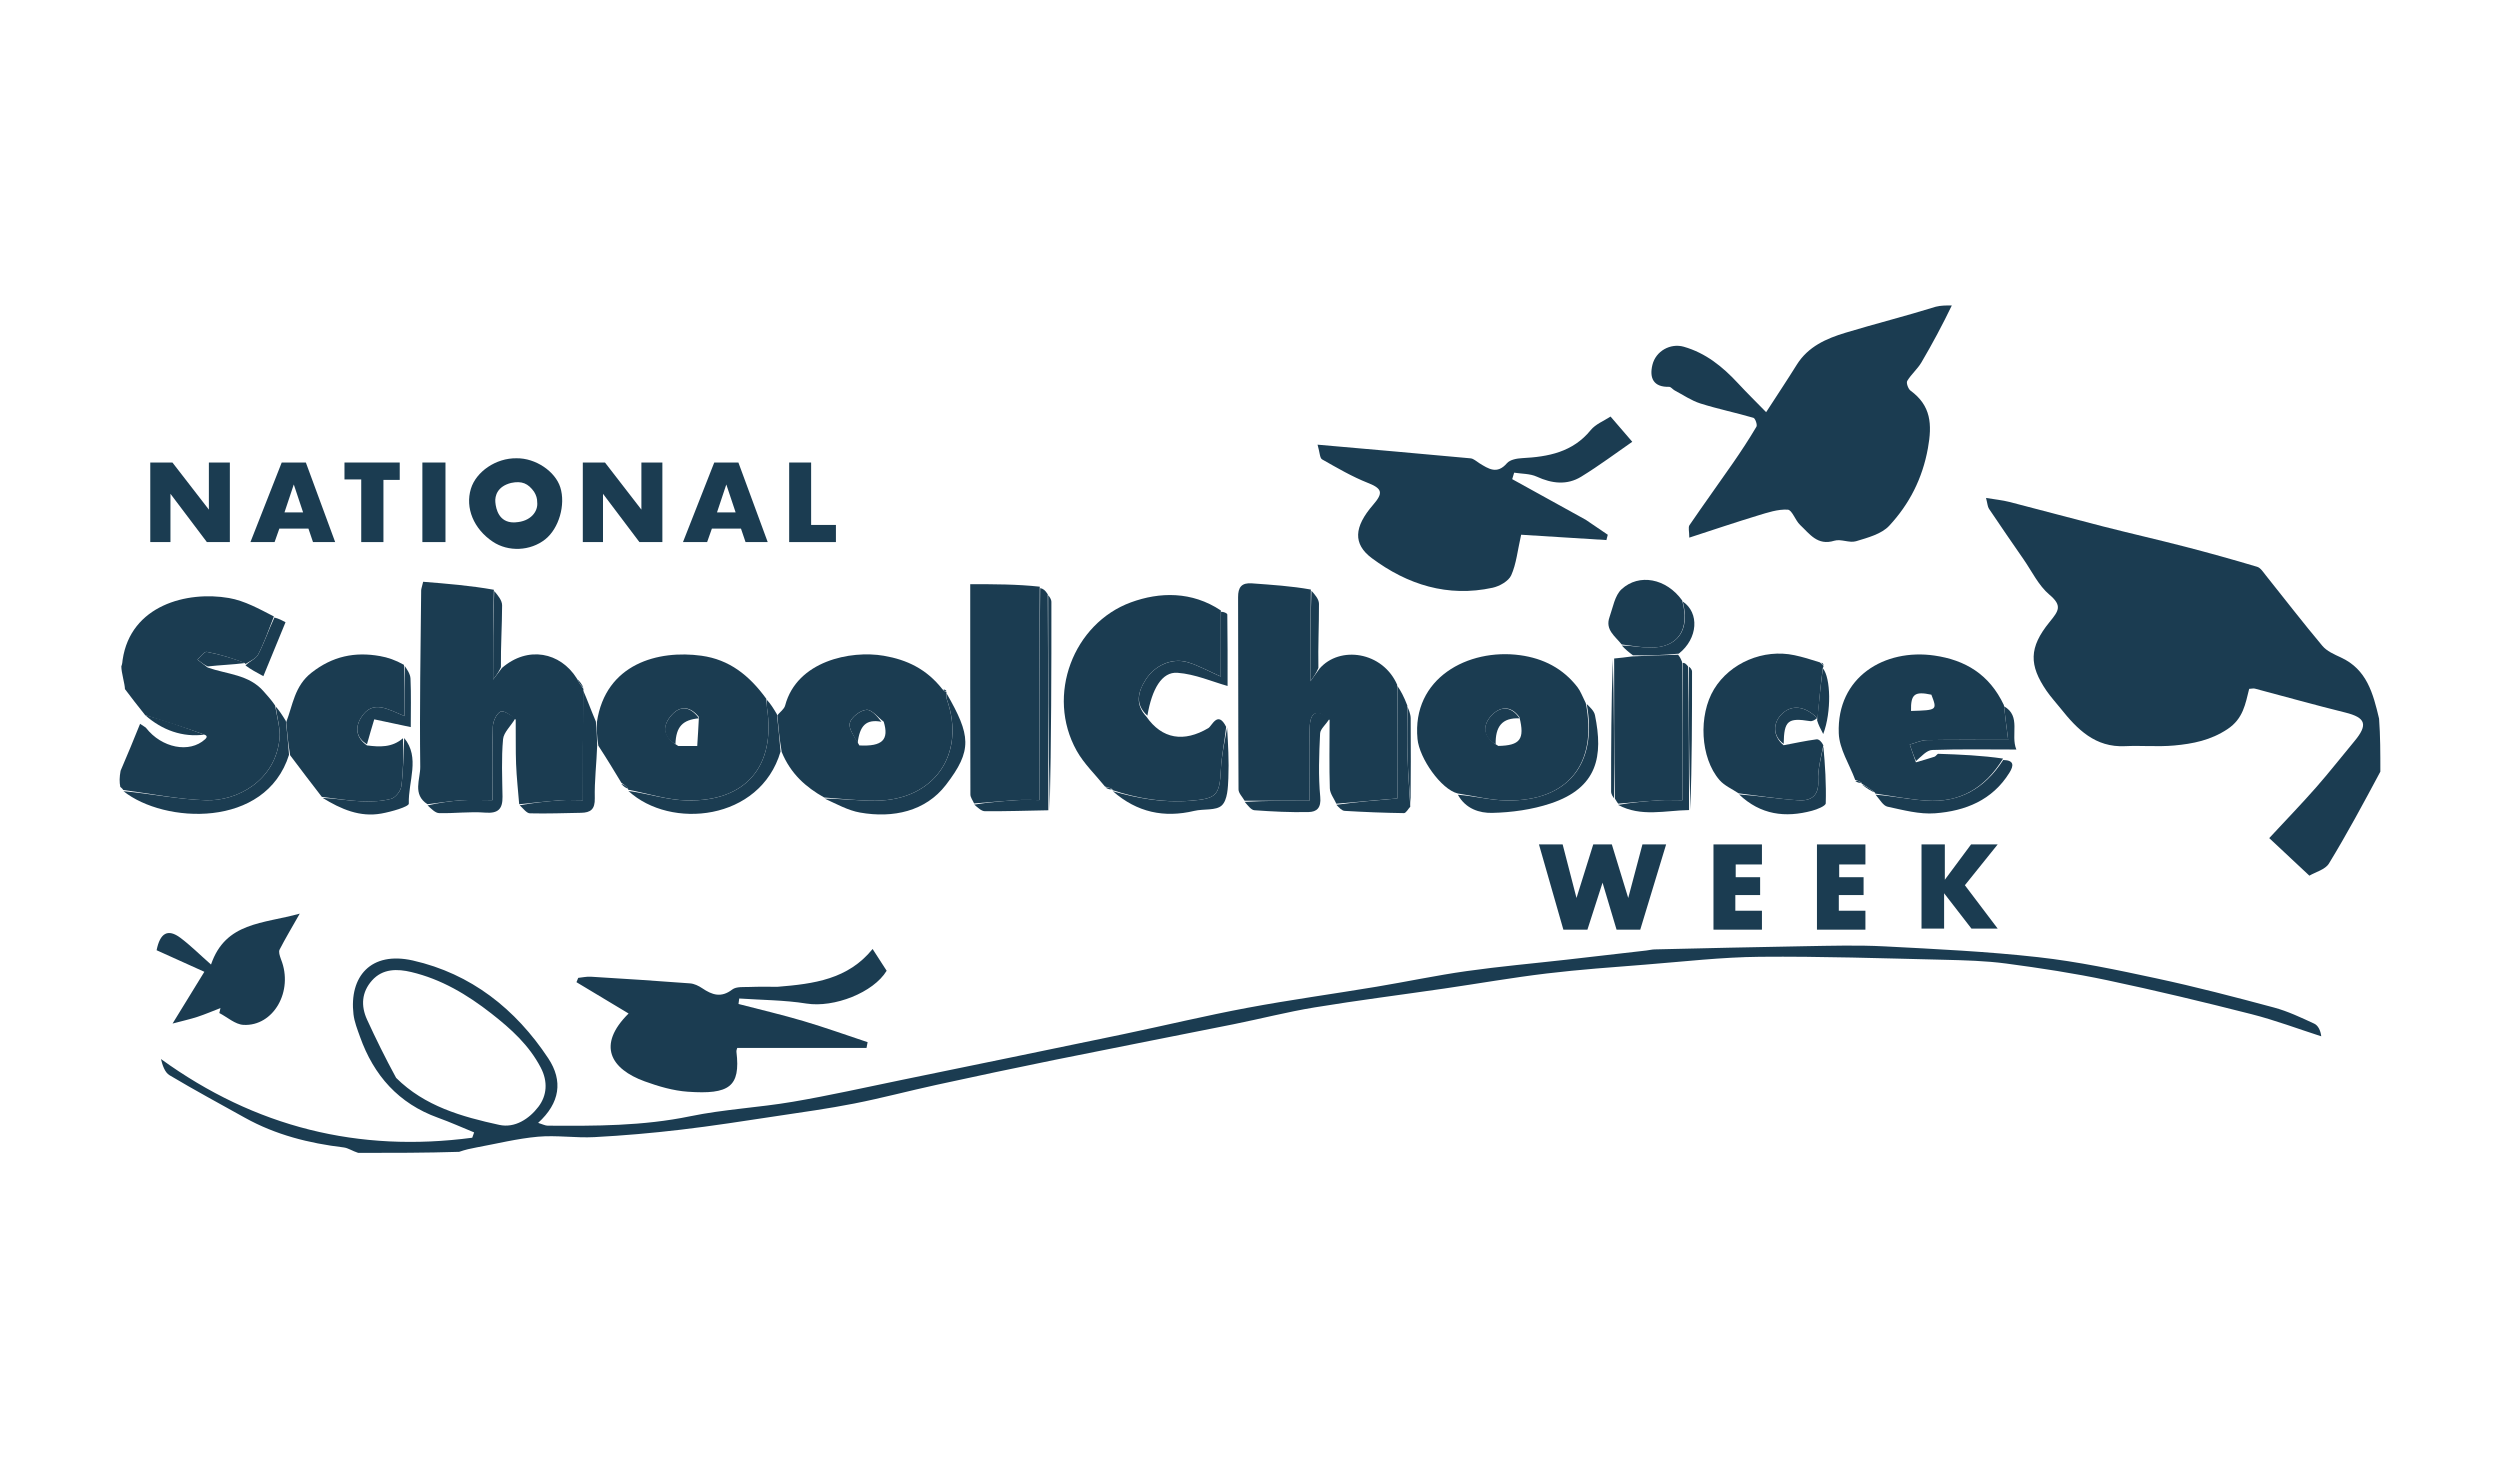
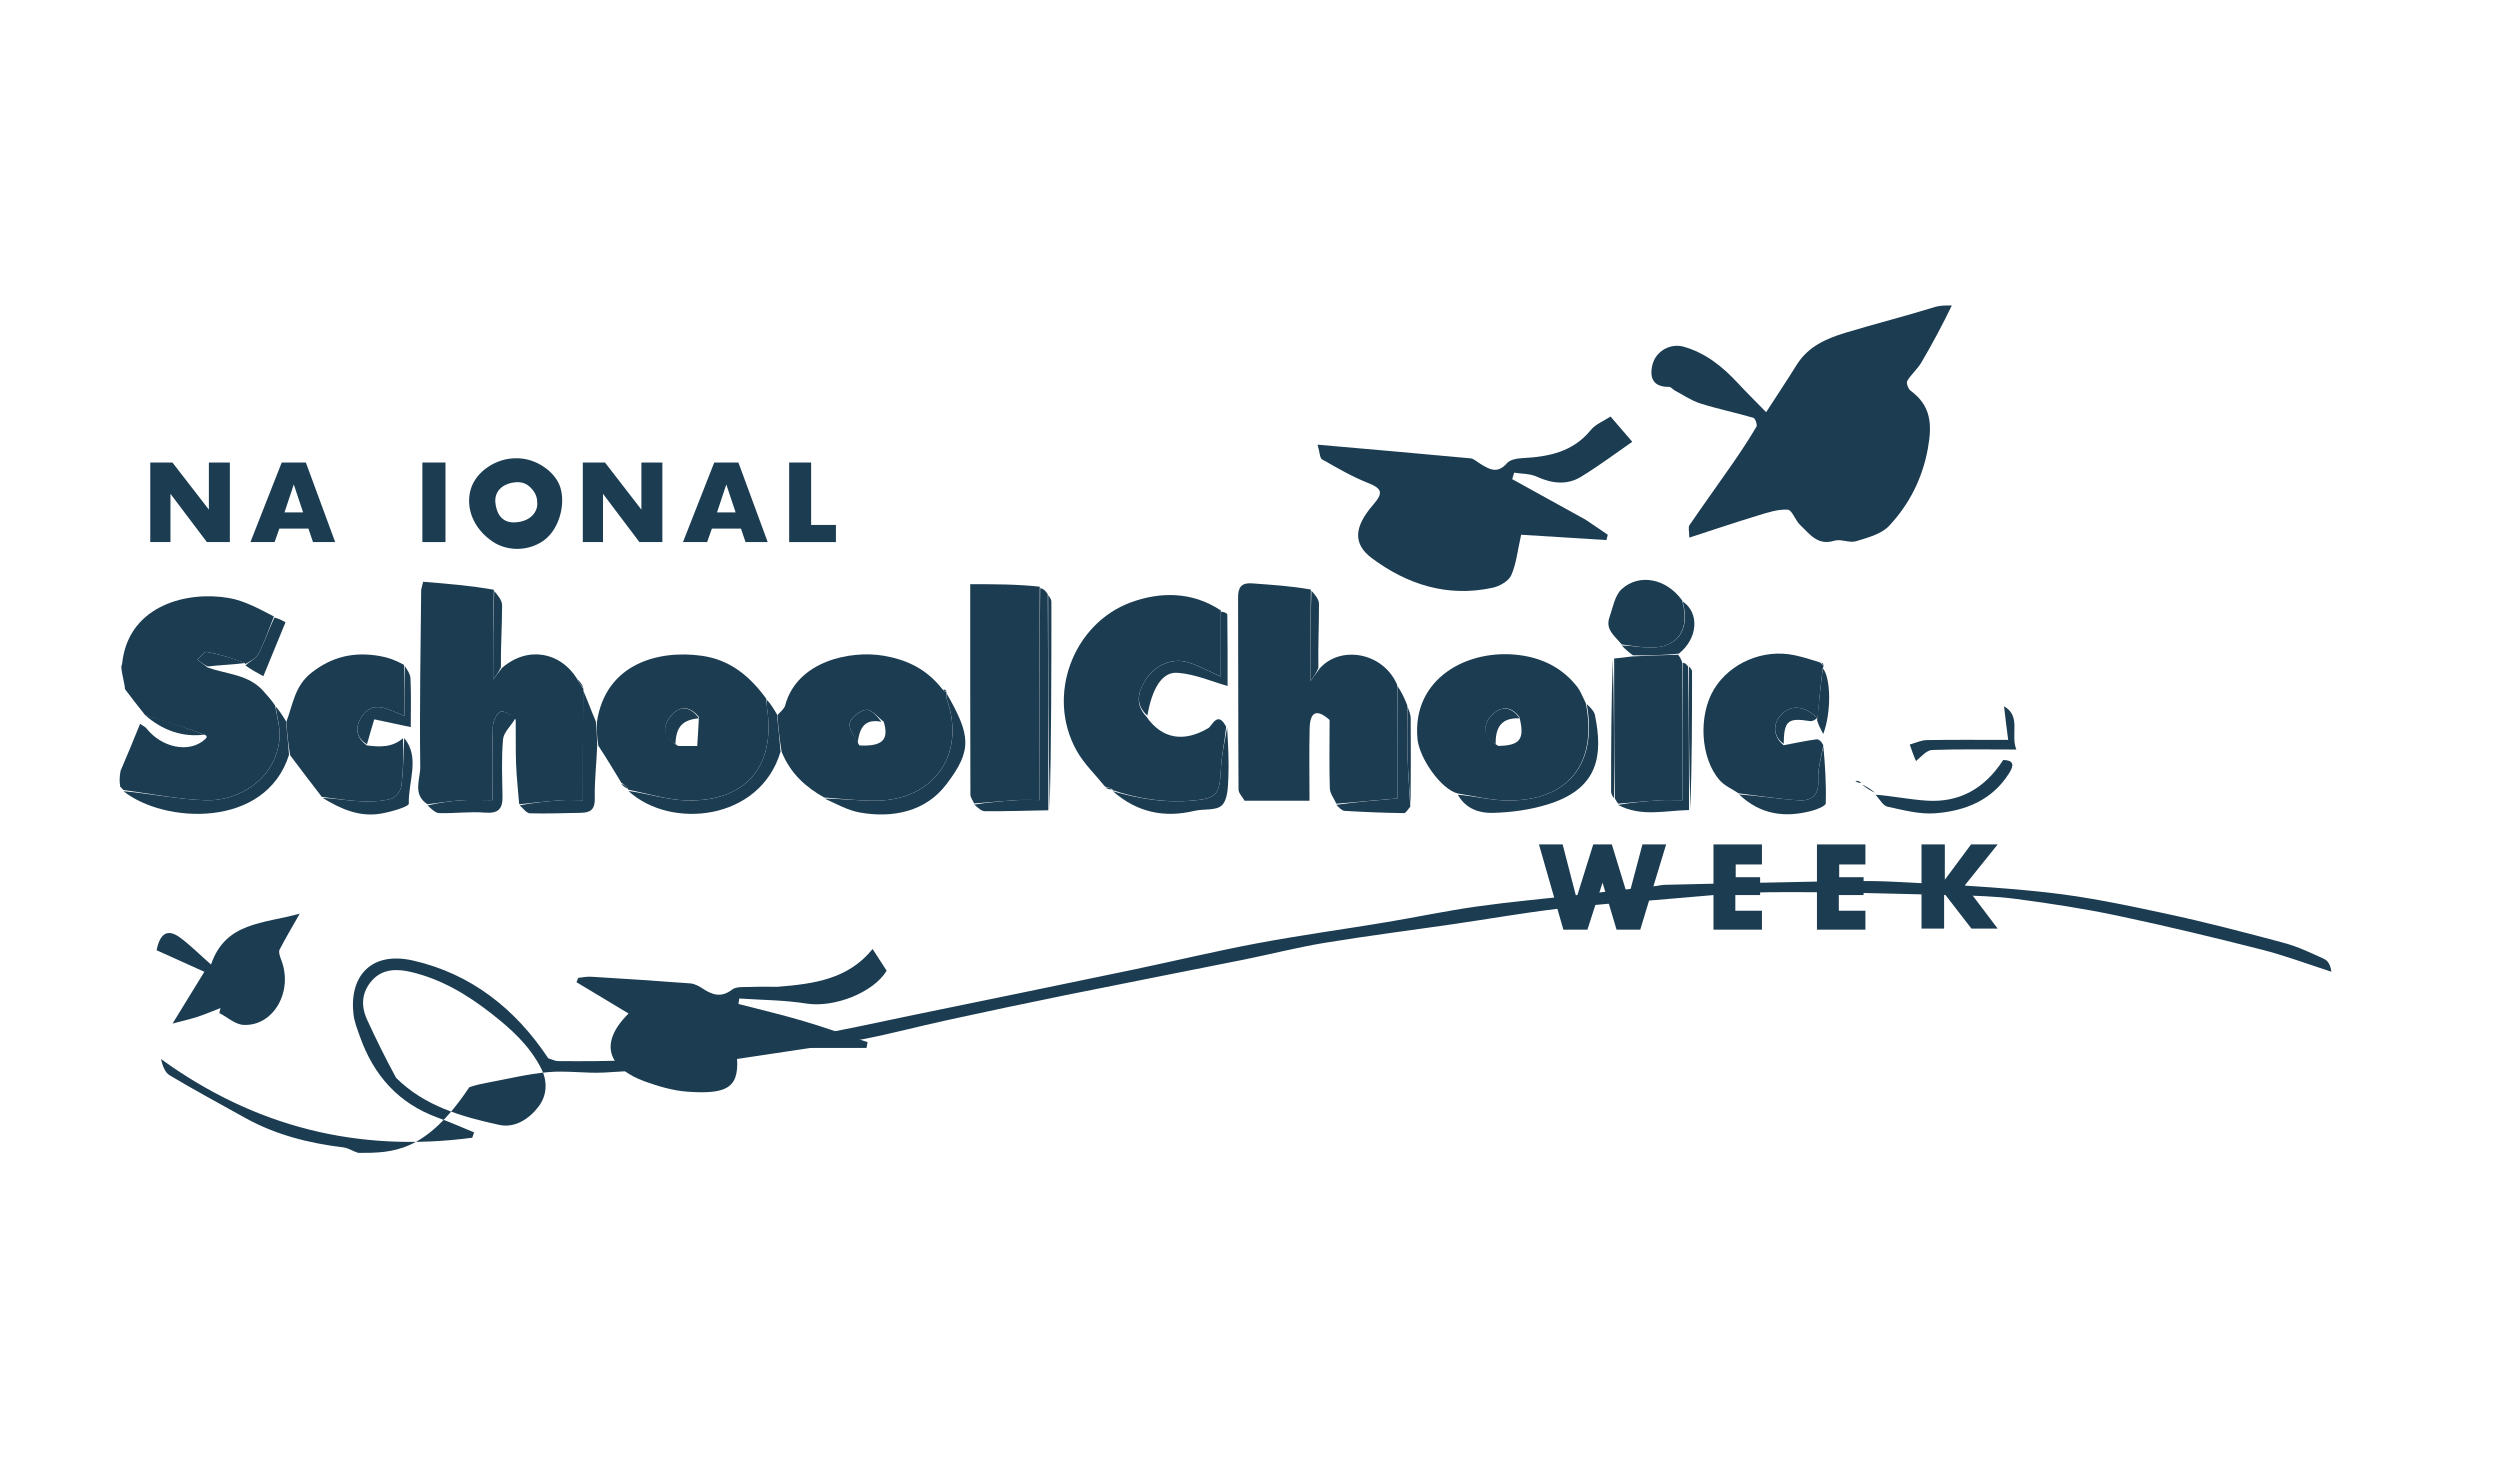
<svg xmlns="http://www.w3.org/2000/svg" version="1.1" id="Layer_1" x="0px" y="0px" viewBox="0 0 1200 700" style="enable-background:new 0 0 1200 700;" xml:space="preserve">
  <style type="text/css">
	.st0{fill:#1B3C51;}
	.st1{fill-rule:evenodd;clip-rule:evenodd;fill:#1B3C51;}
	.st2{fill:#FFFFFF;}
</style>
  <g>
-     <path class="st0" d="M1142.57,370.39c-8.15,15.25-16.03,29.91-24.68,44.1c-1.78,2.92-6.45,4.09-9.39,5.83   c-7.33-6.86-13.89-13-19.27-18.03c8.15-8.78,15.46-16.34,22.4-24.23c6.35-7.21,12.26-14.81,18.42-22.19   c6.74-8.07,5.53-11.42-4.38-13.87c-14.5-3.58-28.88-7.64-43.32-11.46c-0.73-0.19-1.58,0.06-2.75,0.12   c-1.82,7.23-2.85,14.31-10.4,19.32c-8.1,5.38-16.64,7.04-25.6,7.86c-7.79,0.71-15.71-0.05-23.54,0.32   c-14.35,0.69-22.97-8.06-30.95-18.09c-2.26-2.84-4.75-5.52-6.79-8.5c-8.39-12.26-8.53-20.72,1.46-32.98   c4.39-5.39,6.26-7.83-0.09-13.17c-5.19-4.37-8.37-11.16-12.37-16.93c-5.59-8.06-11.15-16.14-16.61-24.28   c-0.68-1.01-0.7-2.47-1.42-5.2c4.32,0.72,7.86,1.06,11.27,1.93c14.93,3.82,29.79,7.89,44.72,11.7c13.15,3.36,26.39,6.37,39.54,9.77   c11.59,3,23.14,6.22,34.61,9.65c1.65,0.49,2.93,2.57,4.15,4.1c9.04,11.29,17.86,22.77,27.16,33.85c2.13,2.54,5.68,4.09,8.83,5.54   c12.54,5.77,15.5,17.24,18.38,29.38C1142.57,353.29,1142.57,361.46,1142.57,370.39z" />
    <path class="st0" d="M936.88,146.61c-4.39,9.13-9.31,18.34-14.59,27.33c-1.88,3.2-4.92,5.72-6.82,8.91   c-0.57,0.96,0.46,3.83,1.6,4.67c9.84,7.2,10.4,16.13,8.33,27.62c-2.63,14.6-8.92,26.81-18.56,37.21   c-3.72,4.01-10.33,5.73-15.94,7.44c-3.16,0.96-7.28-1.22-10.43-0.24c-8.11,2.52-11.86-3.33-16.4-7.56   c-2.35-2.19-3.86-7.24-5.96-7.36c-4.75-0.27-9.71,1.41-14.42,2.84c-10.69,3.25-21.27,6.83-32.83,10.59c0-3-0.61-4.95,0.1-5.99   c6.85-10.04,13.99-19.89,20.91-29.88c3.92-5.67,7.72-11.45,11.22-17.38c0.53-0.89-0.57-4-1.44-4.26   c-8.43-2.47-17.07-4.23-25.44-6.88c-4.36-1.38-8.3-4.11-12.4-6.28c-0.93-0.49-1.76-1.73-2.62-1.71c-7.63,0.2-9.53-4.33-8.04-10.51   c1.63-6.75,8.72-10.54,15.03-8.75c10.56,3.01,18.7,9.6,26.01,17.49c4.36,4.7,8.94,9.19,13.56,13.93   c5.44-8.41,10.18-15.52,14.7-22.78c5.45-8.74,14.21-12.57,23.36-15.34c14.3-4.33,28.81-7.97,43.42-12.51   C931.68,146.61,933.94,146.61,936.88,146.61z" />
-     <path class="st0" d="M171.96,553.39c-2.83-0.9-4.83-2.36-6.98-2.62c-16.65-2-32.66-6.03-47.42-14.25   c-12.1-6.74-24.29-13.32-36.18-20.41c-2.28-1.36-3.37-4.72-4.12-7.78c45.32,32.82,94.97,44.99,149.42,37.78   c0.3-0.85,0.6-1.7,0.9-2.56c-5.78-2.36-11.48-4.93-17.35-7.04c-18.91-6.82-30.84-20.3-37.44-38.89c-1.25-3.52-2.69-7.11-3.12-10.78   c-2.1-18,8.25-30.39,28.51-25.8c27.89,6.32,49.27,23.22,64.98,46.94c7.17,10.83,5.64,21.44-4.86,31c2.24,0.68,3.4,1.33,4.56,1.34   c22.9,0.17,45.71,0.18,68.4-4.51c16.21-3.35,32.92-4.17,49.27-6.96c17.62-3,35.08-6.95,52.6-10.55   c35.35-7.27,70.71-14.52,106.04-21.89c19.88-4.15,39.64-8.93,59.6-12.66c20.51-3.84,41.22-6.67,61.81-10.1   c14.5-2.41,28.89-5.48,43.44-7.53c15.9-2.25,31.92-3.66,47.88-5.47c12.79-1.45,25.57-2.93,38.35-4.41c1.33-0.15,2.65-0.5,3.98-0.53   c23.97-0.54,47.93-1.14,71.9-1.53c12.76-0.21,25.56-0.59,38.29,0.07c24.68,1.29,49.41,2.45,73.95,5.2   c18.97,2.12,37.79,6.1,56.49,10.12c19.01,4.08,37.85,8.99,56.63,14.04c6.66,1.79,13.03,4.82,19.33,7.74   c1.88,0.87,3.05,3.26,3.38,6.08c-11.15-3.59-22.16-7.75-33.49-10.63c-22.96-5.84-46.01-11.38-69.19-16.28   c-16-3.38-32.23-5.85-48.45-8.01c-9.91-1.32-19.99-1.58-30.01-1.82c-29.43-0.68-58.87-1.7-88.29-1.43   c-18.35,0.17-36.68,2.32-55.01,3.76c-15.8,1.25-31.62,2.36-47.35,4.25c-16.37,1.96-32.63,4.82-48.95,7.2   c-20.8,3.03-41.67,5.68-62.41,9.08c-13.03,2.14-25.87,5.45-38.83,8.06c-28.64,5.76-57.32,11.32-85.95,17.13   c-18.98,3.85-37.92,7.88-56.85,12.01c-13.14,2.86-26.15,6.34-39.34,8.93c-12.39,2.44-24.93,4.19-37.43,6.06   c-15.29,2.3-30.57,4.72-45.92,6.52c-13.75,1.62-27.58,2.83-41.41,3.56c-9.01,0.48-18.14-1-27.1-0.2   c-9.94,0.89-19.75,3.36-29.61,5.17c-2.63,0.48-5.24,1.05-8.22,2.09C204.25,553.39,188.49,553.39,171.96,553.39 M190.14,517.38   c13.71,13.63,31.52,18.64,49.52,22.57c7.49,1.64,14.38-2.92,18.77-8.69c4.11-5.39,4.64-12.1,1.13-18.81   c-5.65-10.81-14.2-18.52-23.7-25.96c-11.71-9.16-24.1-16.51-38.49-19.92c-6.53-1.55-13.68-1.76-18.84,4.09   c-4.96,5.61-5.38,12.14-2.33,18.79C180.4,498.6,184.84,507.63,190.14,517.38z" />
+     <path class="st0" d="M171.96,553.39c-2.83-0.9-4.83-2.36-6.98-2.62c-16.65-2-32.66-6.03-47.42-14.25   c-12.1-6.74-24.29-13.32-36.18-20.41c-2.28-1.36-3.37-4.72-4.12-7.78c45.32,32.82,94.97,44.99,149.42,37.78   c0.3-0.85,0.6-1.7,0.9-2.56c-5.78-2.36-11.48-4.93-17.35-7.04c-18.91-6.82-30.84-20.3-37.44-38.89c-1.25-3.52-2.69-7.11-3.12-10.78   c-2.1-18,8.25-30.39,28.51-25.8c27.89,6.32,49.27,23.22,64.98,46.94c2.24,0.68,3.4,1.33,4.56,1.34   c22.9,0.17,45.71,0.18,68.4-4.51c16.21-3.35,32.92-4.17,49.27-6.96c17.62-3,35.08-6.95,52.6-10.55   c35.35-7.27,70.71-14.52,106.04-21.89c19.88-4.15,39.64-8.93,59.6-12.66c20.51-3.84,41.22-6.67,61.81-10.1   c14.5-2.41,28.89-5.48,43.44-7.53c15.9-2.25,31.92-3.66,47.88-5.47c12.79-1.45,25.57-2.93,38.35-4.41c1.33-0.15,2.65-0.5,3.98-0.53   c23.97-0.54,47.93-1.14,71.9-1.53c12.76-0.21,25.56-0.59,38.29,0.07c24.68,1.29,49.41,2.45,73.95,5.2   c18.97,2.12,37.79,6.1,56.49,10.12c19.01,4.08,37.85,8.99,56.63,14.04c6.66,1.79,13.03,4.82,19.33,7.74   c1.88,0.87,3.05,3.26,3.38,6.08c-11.15-3.59-22.16-7.75-33.49-10.63c-22.96-5.84-46.01-11.38-69.19-16.28   c-16-3.38-32.23-5.85-48.45-8.01c-9.91-1.32-19.99-1.58-30.01-1.82c-29.43-0.68-58.87-1.7-88.29-1.43   c-18.35,0.17-36.68,2.32-55.01,3.76c-15.8,1.25-31.62,2.36-47.35,4.25c-16.37,1.96-32.63,4.82-48.95,7.2   c-20.8,3.03-41.67,5.68-62.41,9.08c-13.03,2.14-25.87,5.45-38.83,8.06c-28.64,5.76-57.32,11.32-85.95,17.13   c-18.98,3.85-37.92,7.88-56.85,12.01c-13.14,2.86-26.15,6.34-39.34,8.93c-12.39,2.44-24.93,4.19-37.43,6.06   c-15.29,2.3-30.57,4.72-45.92,6.52c-13.75,1.62-27.58,2.83-41.41,3.56c-9.01,0.48-18.14-1-27.1-0.2   c-9.94,0.89-19.75,3.36-29.61,5.17c-2.63,0.48-5.24,1.05-8.22,2.09C204.25,553.39,188.49,553.39,171.96,553.39 M190.14,517.38   c13.71,13.63,31.52,18.64,49.52,22.57c7.49,1.64,14.38-2.92,18.77-8.69c4.11-5.39,4.64-12.1,1.13-18.81   c-5.65-10.81-14.2-18.52-23.7-25.96c-11.71-9.16-24.1-16.51-38.49-19.92c-6.53-1.55-13.68-1.76-18.84,4.09   c-4.96,5.61-5.38,12.14-2.33,18.79C180.4,498.6,184.84,507.63,190.14,517.38z" />
    <path class="st0" d="M59.18,379.2c-0.33-0.47-0.67-0.94-1.44-1.48c-0.44-2.33-0.44-4.59,0.14-7.74c3.46-7.99,6.34-15.09,9.36-22.55   c2.07,1.41,2.59,1.62,2.89,2c7.43,9.54,20.81,12.32,28.33,5.4c0,0,0.89-0.73,0.72-1.37c-0.17-0.63-1.12-0.84-1.12-0.84   c-9.28-3.44-18.59-6.24-28.37-9.34c-4.44-5.55-5.74-7.27-9.72-12.53c0-2.26-1.73-7.92-1.73-10.86c0.54-1.47,0.49-2.33,0.62-3.18   c3.84-26.15,30.89-33.16,51.04-29.66c7.49,1.3,14.53,5.23,21.56,8.85c-2.61,6.72-4.68,12.73-7.57,18.3   c-1.08,2.07-4.1,3.14-6.23,4.66c0,0,0.02,0.21,0.07-0.51c-6.11-2.37-12.23-4.29-18.48-5.46c-1.22-0.23-2.97,2.42-4.48,3.74   c1.64,1.26,3.27,2.52,4.91,3.78c9.23,3.29,19.87,3.27,26.97,11.57c1.62,1.89,3.37,3.67,5.38,6.63c0.99,6.06,2.61,11.1,2.14,15.92   c-1.99,20.29-20.45,30.08-35.35,29.61C85.57,383.71,72.39,380.94,59.18,379.2z" />
    <path class="st0" d="M633.35,320.98c9.66-11.21,30.32-8.27,37.29,7.71c0.11,19.11,0.11,36.95,0.11,54.57   c-9.71,0.84-19.5,1.68-29.3,2.52c-1.09-2.44-3.05-4.86-3.13-7.34c-0.34-10.47-0.13-20.96-0.11-32.86   c-6.21-5.53-9.38-3.93-9.58,3.99c-0.29,11.26-0.07,22.52-0.07,34.77c-11.23,0-21.19,0-31.16,0c-1.01-1.8-2.9-3.59-2.91-5.4   c-0.19-30.76-0.09-61.51-0.21-92.27c-0.02-4.81,1.69-7.03,6.64-6.66c9.5,0.71,19.01,1.29,28.29,2.98   c-0.22,15.18-0.22,29.31-0.22,44.03C630.4,325.06,631.88,323.02,633.35,320.98z" />
    <path class="st0" d="M240.97,320.59c12.49-10.79,27.96-7.44,35.79,4.9c1.23,2.41,2.24,3.76,3.26,5.12c0,0,0.18-0.14-0.02,0.68   c-0.2,17.99-0.2,35.17-0.2,52.79c-4.27,0-7.52-0.2-10.73,0.04c-6.63,0.51-13.24,1.26-19.86,1.91c-0.52-6.44-1.24-12.87-1.49-19.32   c-0.26-6.65-0.07-13.32-0.18-21.3c-2.58-2.26-5.87-4.63-7.36-3.79c-1.99,1.12-3.54,4.69-3.63,7.26   c-0.38,11.49-0.16,22.99-0.16,35.2c-5.76,0-10.31-0.25-14.83,0.06c-5.47,0.38-10.91,1.24-16.37,1.89   c-7.36-4.71-3.39-12.07-3.47-17.94c-0.36-28.22,0.18-56.44,0.44-84.67c0.01-0.78,0.34-1.55,0.95-4.17   c11.28,0.91,22.8,1.84,33.94,3.83c-0.37,15.05-0.37,29.05-0.37,43.12C237.89,324.62,239.43,322.61,240.97,320.59z" />
    <path class="st0" d="M761.17,249.5c3.89,2.59,7.22,4.89,10.56,7.18c-0.22,0.85-0.44,1.7-0.65,2.55c-14.36-0.9-28.73-1.8-40.93-2.56   c-1.75,7.72-2.32,14-4.76,19.45c-1.26,2.82-5.59,5.27-8.95,6c-21.51,4.68-40.88-1.48-57.94-14.19c-9.13-6.8-8.65-14.94,0.58-25.6   c5-5.77,4.4-7.8-2.48-10.53c-7.64-3.03-14.84-7.24-22.01-11.31c-1.1-0.63-1.07-3.27-2.16-7.05c25.52,2.25,49.49,4.33,73.44,6.56   c1.47,0.14,2.84,1.48,4.21,2.33c4.4,2.71,8.53,5.52,13.26,0c1.44-1.68,4.75-2.29,7.26-2.42c12.6-0.65,24.31-2.85,32.96-13.48   c2.34-2.87,6.33-4.39,9.5-6.49c3.72,4.32,7.08,8.22,10.43,12.11c-7.56,5.22-15.8,11.42-24.55,16.78   c-6.79,4.15-14.02,3.3-21.29-0.04c-3.23-1.48-7.21-1.33-10.85-1.91c-0.31,1.04-0.63,2.07-0.94,3.11   C737.45,236.4,749.03,242.81,761.17,249.5z" />
    <path class="st0" d="M550.23,343.93c7.56,10.89,18.04,12.5,29.78,5.56c1.75-1.04,4.52-8.65,8.54-0.6   c-0.77,7.35-2.21,13.83-2.52,20.36c-0.59,12.67-2.15,14.11-14.72,15.12c-12.91,1.04-25.2-1.15-37.33-5.11c0,0,0.09-0.01-0.12-0.49   c-1.3-0.73-2.39-0.98-3.47-1.23c-4.59-5.7-10.08-10.9-13.6-17.2c-14.87-26.66-1.53-61.09,26.05-71.21   c13.73-5.04,29.23-5.4,43.17,3.89c-0.04,11.44-0.04,21.49-0.04,31.7c-5.98-2.64-10.72-5.3-15.81-6.84   c-7.57-2.29-15.85,1.44-20.26,8.39C546.13,332.22,544.8,338.15,550.23,343.93z" />
    <path class="st0" d="M373.23,473.66c17.44-1.4,33.86-3.59,45.62-18.15c2.56,3.96,4.48,6.95,6.74,10.45   c-6.3,10.45-25.19,17.87-38.53,15.74c-10.6-1.69-21.48-1.68-32.24-2.42c-0.11,0.88-0.23,1.76-0.34,2.63   c10.41,2.71,20.9,5.16,31.21,8.21c10.35,3.06,20.51,6.72,30.76,10.12c-0.17,0.93-0.35,1.85-0.52,2.78c-20.61,0-41.23,0-62.06,0   c-0.08,0.37-0.47,1.14-0.38,1.86c2.02,16.81-3.47,20.53-23.31,19.15c-7.01-0.48-14.08-2.56-20.74-4.98   c-16.25-5.9-23.11-17.32-7.72-32.57c-8.43-5.06-16.72-10.05-25.02-15.03c0.28-0.69,0.56-1.38,0.85-2.07   c2.01-0.2,4.03-0.68,6.02-0.56c15.89,0.97,31.78,1.99,47.66,3.2c1.99,0.15,4.1,1.17,5.8,2.31c4.75,3.21,9.09,4.77,14.45,0.64   c1.99-1.53,5.64-1.1,8.54-1.23C364.18,473.56,368.35,473.67,373.23,473.66z" />
    <path class="st0" d="M373.1,343.34c1.29-1.56,3.3-2.93,3.77-4.71c5.65-21.34,31.39-26.61,47.38-23.86   c11.05,1.9,20.49,6.34,28.09,16.04c1.02,1.08,1.46,1.33,2.05,1.29c0,0-0.09,0.01-0.15,0.63c0.04,1.42,0,2.28,0.26,3.02   c9.23,26.32-6.1,48.35-34.14,48.59c-8.24,0.07-16.49-0.99-24.74-1.54c-8.78-4.95-16.06-11.3-20.41-21.85   C374.12,354.52,373.61,348.93,373.1,343.34 M412.5,357.81c11.11,0.57,14.32-2.74,11.68-11.4c-2.77-2.06-5.65-5.88-8.27-5.7   c-2.96,0.2-7.33,3.58-8.02,6.34C407.18,349.84,410.23,353.58,412.5,357.81z" />
    <path class="st0" d="M298.25,375.72c-3.43-5.68-6.85-11.35-11.05-17.78c-0.74-4.27-0.72-7.8-0.69-11.33   c4.18-28.13,29.57-34.7,50.18-31.86c13.39,1.85,22.91,9.37,31.14,20.67c0.23,2.28,0.18,3.37,0.34,4.43   c4.24,27.82-10.06,44.91-38.35,44.36c-9.45-0.18-18.84-3.35-28.25-5.15c0,0-0.2,0.18-0.05-0.44   C300.52,377.25,299.38,376.48,298.25,375.72 M335.48,344.16c-3.9-4.86-8.6-5.8-12.89-1.16c-4.75,5.14-4.7,10.54,2.99,15.08   c2.62,0,5.24,0,9.09,0C334.96,353.54,335.22,349.47,335.48,344.16z" />
    <path class="st0" d="M699.67,380.86c-7.95-2-18.38-16.85-19.27-26.16c-2.78-29.19,24.33-43.6,49.21-40.21   c11.21,1.53,20.63,6.34,27.6,15.38c1.49,1.93,2.32,4.38,3.97,7.65c5.8,29.37-8.79,47.06-37.84,46.72   C715.44,384.14,707.56,382.04,699.67,380.86 M729.31,344.19c-4.28-5.94-9.64-4.91-13.57-0.57c-4.31,4.76-3.84,10.25,3.47,14.43   C729.63,357.82,732.01,354.91,729.31,344.19z" />
-     <path class="st0" d="M890.51,374.36c-2.76-7.44-7.62-14.8-7.9-22.34c-1.03-27.11,22.03-40.82,45.94-37.35   c14.65,2.13,26.29,8.9,33.31,23.77c0.73,6.42,1.4,11.57,2.07,16.71c-13.91,0-26.5-0.13-39.09,0.1c-2.73,0.05-5.44,1.39-8.16,2.13   c0.99,2.85,1.97,5.69,2.96,8.54c2.98-0.89,5.98-1.72,8.94-2.7c0.7-0.23,1.25-1.41,1.84-1.39c10.45,0.34,20.91,0.79,31.05,2.29   c-8.83,14.44-20.95,21.27-36.86,20.18c-8.22-0.56-16.37-2.23-24.55-3.39c0,0,0.1,0-0.05-0.48c-2.26-1.77-4.37-3.06-6.49-4.35   c0,0,0.11-0.02-0.05-0.44C892.39,374.92,891.45,374.64,890.51,374.36 M927.06,333.45c-8.09-1.73-9.94-0.25-9.77,7.81   C929.91,340.88,929.91,340.88,927.06,333.45z" />
    <path class="st0" d="M467.57,385.65c-0.62-1.43-1.77-2.86-1.78-4.29c-0.1-33.49-0.08-66.98-0.08-100.95c11.55,0,22.54,0,33.37,1.2   c-0.16,34.74-0.16,68.27-0.16,102.41c-4.82,0-7.76-0.16-10.68,0.03C481.34,384.5,474.46,385.11,467.57,385.65z" />
    <path class="st0" d="M875.28,319.52c0,0,0.09,0.36-0.32,1.11c-1.13,8.71-1.85,16.66-2.57,24.62c0,0,0-0.1-0.17-0.63   c-5.62-5.56-12.19-6.87-17.28-1.55c-3.84,4.01-4.19,10.16,1.18,14.65c5.26-0.99,10.5-2.13,15.8-2.84c1.16-0.16,2.52,1.2,3.29,2.87   c-1.22,6.32-2.74,11.67-2.46,16.92c0.4,7.52-3.64,9.9-9.69,9.48c-9.54-0.66-19.03-2.2-28.54-3.36c-3.08-2.08-6.77-3.63-9.13-6.34   c-9.26-10.64-10.27-31.11-2.62-43.69c7.68-12.63,23.74-19.44,38.58-16.26c3.87,0.83,7.67,1.97,12.26,3.46   C874.58,318.9,874.88,319.25,875.28,319.52z" />
    <path class="st0" d="M154.48,382.5c-4.88-6.34-9.76-12.68-15.21-19.97c-1.01-5.93-1.45-10.9-1.89-15.87   c3.21-8.31,3.96-17.35,12.12-23.75c10.12-7.95,20.81-10.14,32.91-7.99c3.78,0.67,7.45,1.92,11.48,4.2c0.3,8.73,0.3,16.16,0.3,24.63   c-8.02-3.24-15.36-8.25-20.92,0.78c-3.02,4.9-2.2,9.73,2.86,13.27c6.07,0.77,12.04,1.11,17.3-3.45c0.25,8.15,0.19,15.7-0.8,23.12   c-0.3,2.26-2.84,5.44-4.93,5.99c-4.55,1.19-9.49,1.42-14.23,1.2C167.12,384.35,160.8,383.25,154.48,382.5z" />
    <path class="st0" d="M774.8,316.08c2.56-0.26,5.12-0.52,8.65-1c7.99-0.42,15.02-0.61,22.05-0.81c0.59,0.78,1.19,1.57,1.92,3.54   c0.14,22.64,0.14,44.1,0.14,66.29c-4.6,0-7.8-0.17-10.97,0.04c-6.63,0.43-13.24,1.06-19.86,1.61c-0.36-0.48-0.73-0.97-1.55-2.38   C774.74,360.31,774.77,338.2,774.8,316.08z" />
    <path class="st0" d="M134.86,460.42c6.19,15.33-3.62,32.32-18.02,31.52c-3.95-0.22-7.71-3.7-11.56-5.68   c0.18-0.8,0.37-1.59,0.55-2.39c-3.66,1.41-7.28,2.97-11.01,4.2c-3.43,1.13-6.97,1.9-11.99,3.24c5.29-8.62,10.06-16.38,15.26-24.85   c-7.74-3.49-15.35-6.93-22.92-10.35c1.66-8.32,5.41-10.45,11.42-5.96c4.78,3.57,9.04,7.84,14.7,12.83   c6.96-20.43,24.95-19.51,42.59-24.44c-3.94,6.94-6.97,12.02-9.67,17.26C133.64,456.92,134.25,458.66,134.86,460.42z" />
    <path class="st0" d="M778.4,309.34c-3.04-3.88-8.01-7-5.85-13.07c1.65-4.65,2.53-10.44,5.83-13.46c8.37-7.68,21.44-5.21,29.05,5.39   c3.93,14.29-2.19,22.8-15.41,22.66C787.48,310.8,782.94,309.86,778.4,309.34z" />
    <path class="st0" d="M467.63,386.21c6.82-1.1,13.71-1.71,20.61-2.15c2.92-0.19,5.85-0.03,10.68-0.03c0-34.14,0-67.67,0.38-101.73   c1.39,0.24,2.39,1,3.62,2.97c0.24,35.36,0.26,69.51,0.28,103.66c-10.15,0.2-20.29,0.52-30.44,0.46   C471.07,389.37,469.39,387.69,467.63,386.21z" />
    <path class="st0" d="M137.21,346.08c0.61,5.55,1.05,10.52,1.53,16.21c-11.25,35.71-60.06,33.03-79.47,17.48   c13.12,1.17,26.31,3.94,39.56,4.36c14.89,0.47,33.36-9.31,35.35-29.61c0.47-4.83-1.15-9.86-1.86-15.43   C133.85,340.81,135.44,343.15,137.21,346.08z" />
    <path class="st0" d="M301.64,379.66c9.34,1.22,18.73,4.38,28.18,4.56c28.29,0.55,42.59-16.54,38.35-44.36   c-0.16-1.06-0.11-2.15-0.07-3.93c1.61,1.66,3.12,4.02,4.81,6.9c0.7,6.11,1.21,11.7,1.76,17.93   C364.85,394.05,321.82,398.31,301.64,379.66z" />
    <path class="st0" d="M395.87,383.34c8.02,0.01,16.27,1.07,24.51,1c28.04-0.24,43.37-22.27,34.14-48.59   c-0.26-0.75-0.22-1.6-0.25-3.07c11.72,20.35,12.6,27.4-0.26,44.11c-9.73,12.64-25.31,16.05-41.19,13.24   C407.05,389.01,401.66,385.98,395.87,383.34z" />
    <path class="st0" d="M699.78,381.48c7.78,0.57,15.66,2.67,23.56,2.76c29.04,0.34,43.64-17.34,38.29-46.32   c1.32,1.34,3.52,3.18,3.96,5.38c3.97,19.47,1.46,34.79-21.29,42.36c-8.93,2.97-18.7,4.32-28.13,4.53   C710.27,390.3,703.55,388.33,699.78,381.48z" />
    <path class="st0" d="M286,346.3c0.48,3.84,0.45,7.37,0.65,11.39c-0.3,8.81-1.35,17.14-1.15,25.44c0.13,5.37-2.02,6.93-6.61,7.02   c-8.18,0.14-16.36,0.46-24.53,0.25c-1.58-0.04-3.1-2.2-4.9-3.87c6.36-1.15,12.97-1.9,19.6-2.4c3.21-0.25,6.46-0.04,10.73-0.04   c0-17.62,0-34.79,0.11-52.72C281.84,335.73,283.67,340.86,286,346.3z" />
    <path class="st0" d="M205.23,386.6c5.42-1.24,10.86-2.09,16.34-2.47c4.51-0.31,9.07-0.06,14.83-0.06c0-12.21-0.21-23.71,0.16-35.2   c0.08-2.57,1.64-6.14,3.63-7.26c1.49-0.83,4.77,1.54,7.27,3.04c-2.09,3.75-5.69,6.8-5.99,10.16c-0.84,9.13-0.39,18.38-0.26,27.58   c0.08,5.86-2.01,8.17-8.34,7.67c-7.3-0.59-14.72,0.43-22.08,0.24C208.92,390.24,207.1,388.27,205.23,386.6z" />
-     <path class="st0" d="M597.45,384.9c9.91-0.56,19.88-0.56,31.1-0.56c0-12.24-0.21-23.51,0.07-34.77c0.2-7.93,3.37-9.52,9.6-4.73   c-1.59,2.85-4.46,4.96-4.57,7.21c-0.49,10.15-0.89,20.4,0.07,30.48c0.51,5.32-1.73,7.16-5.52,7.25c-8.68,0.21-17.4-0.24-26.07-0.86   C600.53,388.81,599.05,386.67,597.45,384.9z" />
    <path class="st0" d="M534.19,379.8c11.92,3.43,24.21,5.62,37.12,4.58c12.57-1.01,14.13-2.45,14.72-15.12   c0.3-6.53,1.75-13.01,2.99-20.04c0.45,7.77,0.94,16.07,0.59,24.34c-0.19,4.51-0.4,10.44-3.15,13.04c-2.75,2.6-8.74,1.56-13.19,2.62   C558.8,392.67,545.83,389.99,534.19,379.8z" />
    <path class="st0" d="M550.75,343.51c-5.95-5.36-4.62-11.3-0.85-17.22c4.41-6.94,12.68-10.67,20.26-8.39   c5.09,1.54,9.83,4.2,15.81,6.84c0-10.21,0-20.27,0.13-31.08c1.13-0.06,2.99,0.62,3.01,1.34c0.18,11.62,0.13,23.24,0.13,34.27   c-7.39-2.07-15.61-5.71-24.05-6.33C557.68,322.38,552.92,330.73,550.75,343.51z" />
    <path class="st0" d="M900.29,381.46c7.95,0.61,16.1,2.28,24.32,2.84c15.91,1.08,28.03-5.75,36.94-19.51   c5.34,0.14,5.08,2.71,2.98,6.1c-8.2,13.25-21.22,18.39-35.67,19.49c-7.51,0.58-15.32-1.56-22.85-3.17   C903.91,386.75,902.33,383.81,900.29,381.46z" />
    <path class="st0" d="M776.67,386.35c6.68-1.15,13.3-1.78,19.93-2.21c3.17-0.21,6.36-0.04,10.97-0.04c0-22.19,0-43.64,0.09-65.84   c0.81-0.26,1.53,0.24,2.61,1.63c0.4,23.58,0.44,46.26,0.48,68.94C799.32,389.02,787.72,392.28,776.67,386.35z" />
    <path class="st0" d="M641.46,386.3c9.79-1.37,19.58-2.21,29.29-3.05c0-17.61,0-35.45-0.02-54.01c1.57,2.21,3.16,5.13,4.78,9.4   c0.04,9.16-0.11,16.97,0.12,24.77c0.24,7.94,0.86,15.86,1.31,23.79c-1.02,1.08-2.05,3.12-3.05,3.1   c-9.49-0.13-18.98-0.51-28.46-1.08C644.07,389.15,642.79,387.66,641.46,386.3z" />
    <path class="st0" d="M834.75,381.32c9.29,0.62,18.77,2.16,28.32,2.82c6.05,0.42,10.09-1.95,9.69-9.48   c-0.28-5.25,1.24-10.6,2.46-16.35c0.83,8.81,1.41,18.05,1.14,27.28c-0.04,1.28-4.16,2.93-6.61,3.58   C857,392.58,845.12,391.2,834.75,381.32z" />
    <path class="st0" d="M154.84,382.97c5.96,0.28,12.28,1.37,18.63,1.67c4.74,0.22,9.69-0.01,14.23-1.2c2.09-0.55,4.63-3.73,4.93-5.99   c0.99-7.42,1.05-14.97,1.39-23.2c7.74,9.37,1.9,20.76,2.21,31.48c0.04,1.51-8.48,3.94-13.24,4.78   C172.83,392.32,163.79,388.5,154.84,382.97z" />
    <path class="st0" d="M919.69,365.3c-1.04-2.23-2.03-5.08-3.01-7.92c2.72-0.75,5.43-2.08,8.16-2.13c12.59-0.23,25.18-0.1,39.09-0.1   c-0.67-5.14-1.34-10.29-2-16.14c8.38,4.76,3,13.69,5.92,20.76c-13.81,0-27.11-0.26-40.39,0.22   C924.83,360.08,922.31,363.04,919.69,365.3z" />
    <path class="st0" d="M176.15,357.25c-5.07-3.01-5.89-7.83-2.88-12.73c5.56-9.03,12.89-4.02,20.92-0.78c0-8.47,0-15.9,0.06-24.1   c1.01,1.52,2.69,3.77,2.79,6.09c0.35,7.73,0.13,15.48,0.13,23.28c-5.66-1.2-11.12-2.36-17.53-3.73   C178.53,348.97,177.35,352.84,176.15,357.25z" />
    <path class="st0" d="M778.48,309.85c4.46,0.02,9,0.95,13.55,1c13.22,0.14,19.34-8.36,15.67-22.14c8.1,5.37,7.37,17.79-1.89,25.05   c-7.32,0.72-14.35,0.91-21.96,0.81C781.69,312.96,780.12,311.66,778.48,309.85z" />
    <path class="st0" d="M632.83,320.61c-0.95,2.4-2.42,4.44-3.84,6.4c0-14.72,0-28.85,0.51-43.45c1.59,1.77,3.6,4.02,3.61,6.28   C633.15,299.98,632.62,310.12,632.83,320.61z" />
    <path class="st0" d="M240.44,320.26c-1.01,2.34-2.55,4.36-3.75,5.92c0-14.07,0-28.07,0.55-42.48c1.68,2.01,3.77,4.43,3.77,6.85   C240.99,300.35,240.33,310.14,240.44,320.26z" />
    <path class="st0" d="M117.84,319.43c1.96-2.09,4.98-3.15,6.06-5.23c2.89-5.57,4.95-11.58,7.82-17.78c2.06,0.49,3.65,1.35,5.33,2.25   c-3.56,8.68-7.05,17.18-10.64,25.9C122.83,322.63,120.42,321.31,117.84,319.43z" />
    <path class="st0" d="M503.87,388.69c-0.69-33.92-0.71-68.07-0.74-102.98c0.53,0.57,1.54,1.91,1.54,3.24   C504.7,322.12,504.61,355.29,503.87,388.69z" />
    <path class="st0" d="M856.17,357.07c-5.4-3.85-5.06-10-1.22-14.01c5.09-5.32,11.66-4,17.3,1.6c-1.03,0.89-2.31,1.65-3.45,1.47   C858.18,344.43,856.34,345.89,856.17,357.07z" />
    <path class="st0" d="M99.72,319.89c-1.67-0.74-3.31-2-4.94-3.26c1.51-1.32,3.26-3.97,4.48-3.74c6.26,1.17,12.37,3.09,18.5,5.36   C111.72,319.03,105.74,319.21,99.72,319.89z" />
    <path class="st0" d="M811.39,388.57c-0.69-22.43-0.73-45.11-0.72-68.54c0.56,0.29,1.51,1.33,1.51,2.37   C812.2,344.37,812.11,366.34,811.39,388.57z" />
    <path class="st0" d="M872.22,345.81c0.89-8.52,1.61-16.47,2.76-25c3.78,4.49,4.2,20.87,0.17,31.52   C873.73,349.62,872.89,348,872.22,345.81z" />
    <path class="st0" d="M774.15,316.33c0.63,21.87,0.6,43.99,0.61,66.85c-0.47-0.58-1.43-1.91-1.43-3.24   C773.31,358.82,773.41,337.7,774.15,316.33z" />
    <path class="st0" d="M677.07,386.47c-0.57-7.19-1.19-15.12-1.43-23.05c-0.23-7.8-0.08-15.62-0.06-24.2   c0.56,1.35,1.53,3.47,1.55,5.6C677.26,358.45,677.19,372.09,677.07,386.47z" />
    <path class="st0" d="M893.76,376.61c1.88,0.75,3.99,2.04,6.25,3.86C898.11,379.72,896.05,378.43,893.76,376.61z" />
    <path class="st0" d="M280.08,330.07c-1.07-0.81-2.09-2.17-3.05-4.07C278.1,326.81,279.12,328.17,280.08,330.07z" />
    <path class="st0" d="M298.23,376.25c1.15,0.23,2.28,1,3.38,2.31C300.46,378.33,299.34,377.56,298.23,376.25z" />
    <path class="st0" d="M530.64,378.06c0.83-0.26,1.92-0.01,3.22,0.77C533.02,379.09,531.95,378.83,530.64,378.06z" />
    <path class="st0" d="M890.56,374.89c0.88-0.25,1.82,0.03,2.91,0.78C892.62,375.91,891.62,375.67,890.56,374.89z" />
    <path class="st0" d="M454.3,331.66c-0.5,0.46-0.94,0.22-1.42-0.64C453.19,330.87,453.7,331.05,454.3,331.66z" />
    <path class="st0" d="M875.34,319.09c-0.46,0.16-0.76-0.2-1.07-0.96C874.57,318.09,874.98,318.38,875.34,319.09z" />
    <path class="st0" d="M98.06,352.62c-10.3,1.39-20.21-2.09-28.37-9.34C78.74,345.58,88.78,349.18,98.06,352.62z" />
    <path class="st0" d="M411.64,356.9c-1.41-3.32-4.46-7.05-3.76-9.84c0.7-2.76,5.07-6.14,8.02-6.34c2.62-0.18,5.5,3.65,7.19,5.73   C415.73,345.1,412.64,348.2,411.64,356.9z" />
    <path class="st0" d="M335.48,344.78c-7.76,0.74-11,3.94-11.27,12.42c-6.32-3.65-6.38-9.05-1.62-14.19   C326.88,338.37,331.58,339.3,335.48,344.78z" />
    <path class="st0" d="M729.41,344.81c-8.48-0.42-11.68,4.02-11.49,12.48c-6.03-3.41-6.49-8.9-2.19-13.66   C719.67,339.28,725.03,338.25,729.41,344.81z" />
    <path class="st0" d="M268.94,233.92c-2.41-7.62-11.81-14.08-21.02-13.95c-9.88-0.14-19.38,6.43-21.89,14.63   c-2.81,9.21,1.33,19.26,10.49,25.4c7.47,5.01,18.07,4.54,25.19-1.12C268.29,253.65,271.58,242.27,268.94,233.92z M247.46,250.71   c-0.07,0.02-0.14,0.04-0.22,0.06c-0.02-0.01-0.04-0.03-0.06-0.04c-0.2,0.01-0.38,0.03-0.58,0.03c-7.04,0.01-8.55-6.29-8.84-9.74   c-0.26-3.02,0.98-7.55,7.55-9.21c5.2-1.11,8.2,0.25,11.04,4.22c1.06,1.69,1.53,3.37,1.5,4.97   C258.4,245.53,254.66,250.35,247.46,250.71z" />
    <polygon class="st0" points="72.13,222.01 82.77,222.01 100.26,244.62 100.26,222.01 110.33,222.01 110.33,260.2 99.3,260.2    81.82,237.02 81.82,260.2 72.13,260.2  " />
    <polygon class="st0" points="279.75,222.01 290.39,222.01 307.87,244.62 307.87,222.01 317.94,222.01 317.94,260.2 306.92,260.2    289.44,237.02 289.44,260.2 279.75,260.2  " />
    <path class="st0" d="M146.81,222.01h-11.59l-15.01,38.19h11.59l2.28-6.46h13.97l2.19,6.46h10.64L146.81,222.01z M136.55,245.95   l4.47-13.4l4.47,13.4H136.55z" />
    <path class="st0" d="M354.43,222.01h-11.59l-15.01,38.19h11.59l2.28-6.46h13.97l2.19,6.46h10.64L354.43,222.01z M344.16,245.95   l4.47-13.4l4.47,13.4H344.16z" />
-     <polygon class="st0" points="165.35,222.01 191.87,222.01 191.87,230.35 184.05,230.35 184.05,260.2 173.39,260.2 173.39,230.13    165.35,230.13  " />
    <rect x="202.74" y="222.01" class="st0" width="11.09" height="38.19" />
    <polygon class="st0" points="378.8,222.01 389.34,222.01 389.34,251.97 401.24,251.97 401.24,260.2 378.8,260.2  " />
    <polygon class="st0" points="738.7,405.32 750.07,405.32 756.72,431.03 764.76,405.32 773.68,405.32 781.55,431.03 788.37,405.32    799.74,405.32 787.32,446.24 775.95,446.24 769.22,423.68 761.96,446.24 750.42,446.24  " />
    <polygon class="st0" points="822.47,405.32 845.73,405.32 845.73,414.94 833.14,414.94 833.14,421.06 844.86,421.06 844.86,429.63    832.96,429.63 832.96,437.15 845.73,437.15 845.73,446.24 822.47,446.24  " />
    <polygon class="st0" points="872.14,405.32 895.4,405.32 895.4,414.94 882.81,414.94 882.81,421.06 894.52,421.06 894.52,429.63    882.63,429.63 882.63,437.15 895.4,437.15 895.4,446.24 872.14,446.24  " />
    <polygon class="st0" points="922.33,405.32 933.52,405.32 933.52,422.28 946.11,405.32 958.88,405.32 943.14,424.91 958.88,445.72    946.29,445.72 933.17,428.76 933.17,445.72 922.33,445.72  " />
  </g>
</svg>